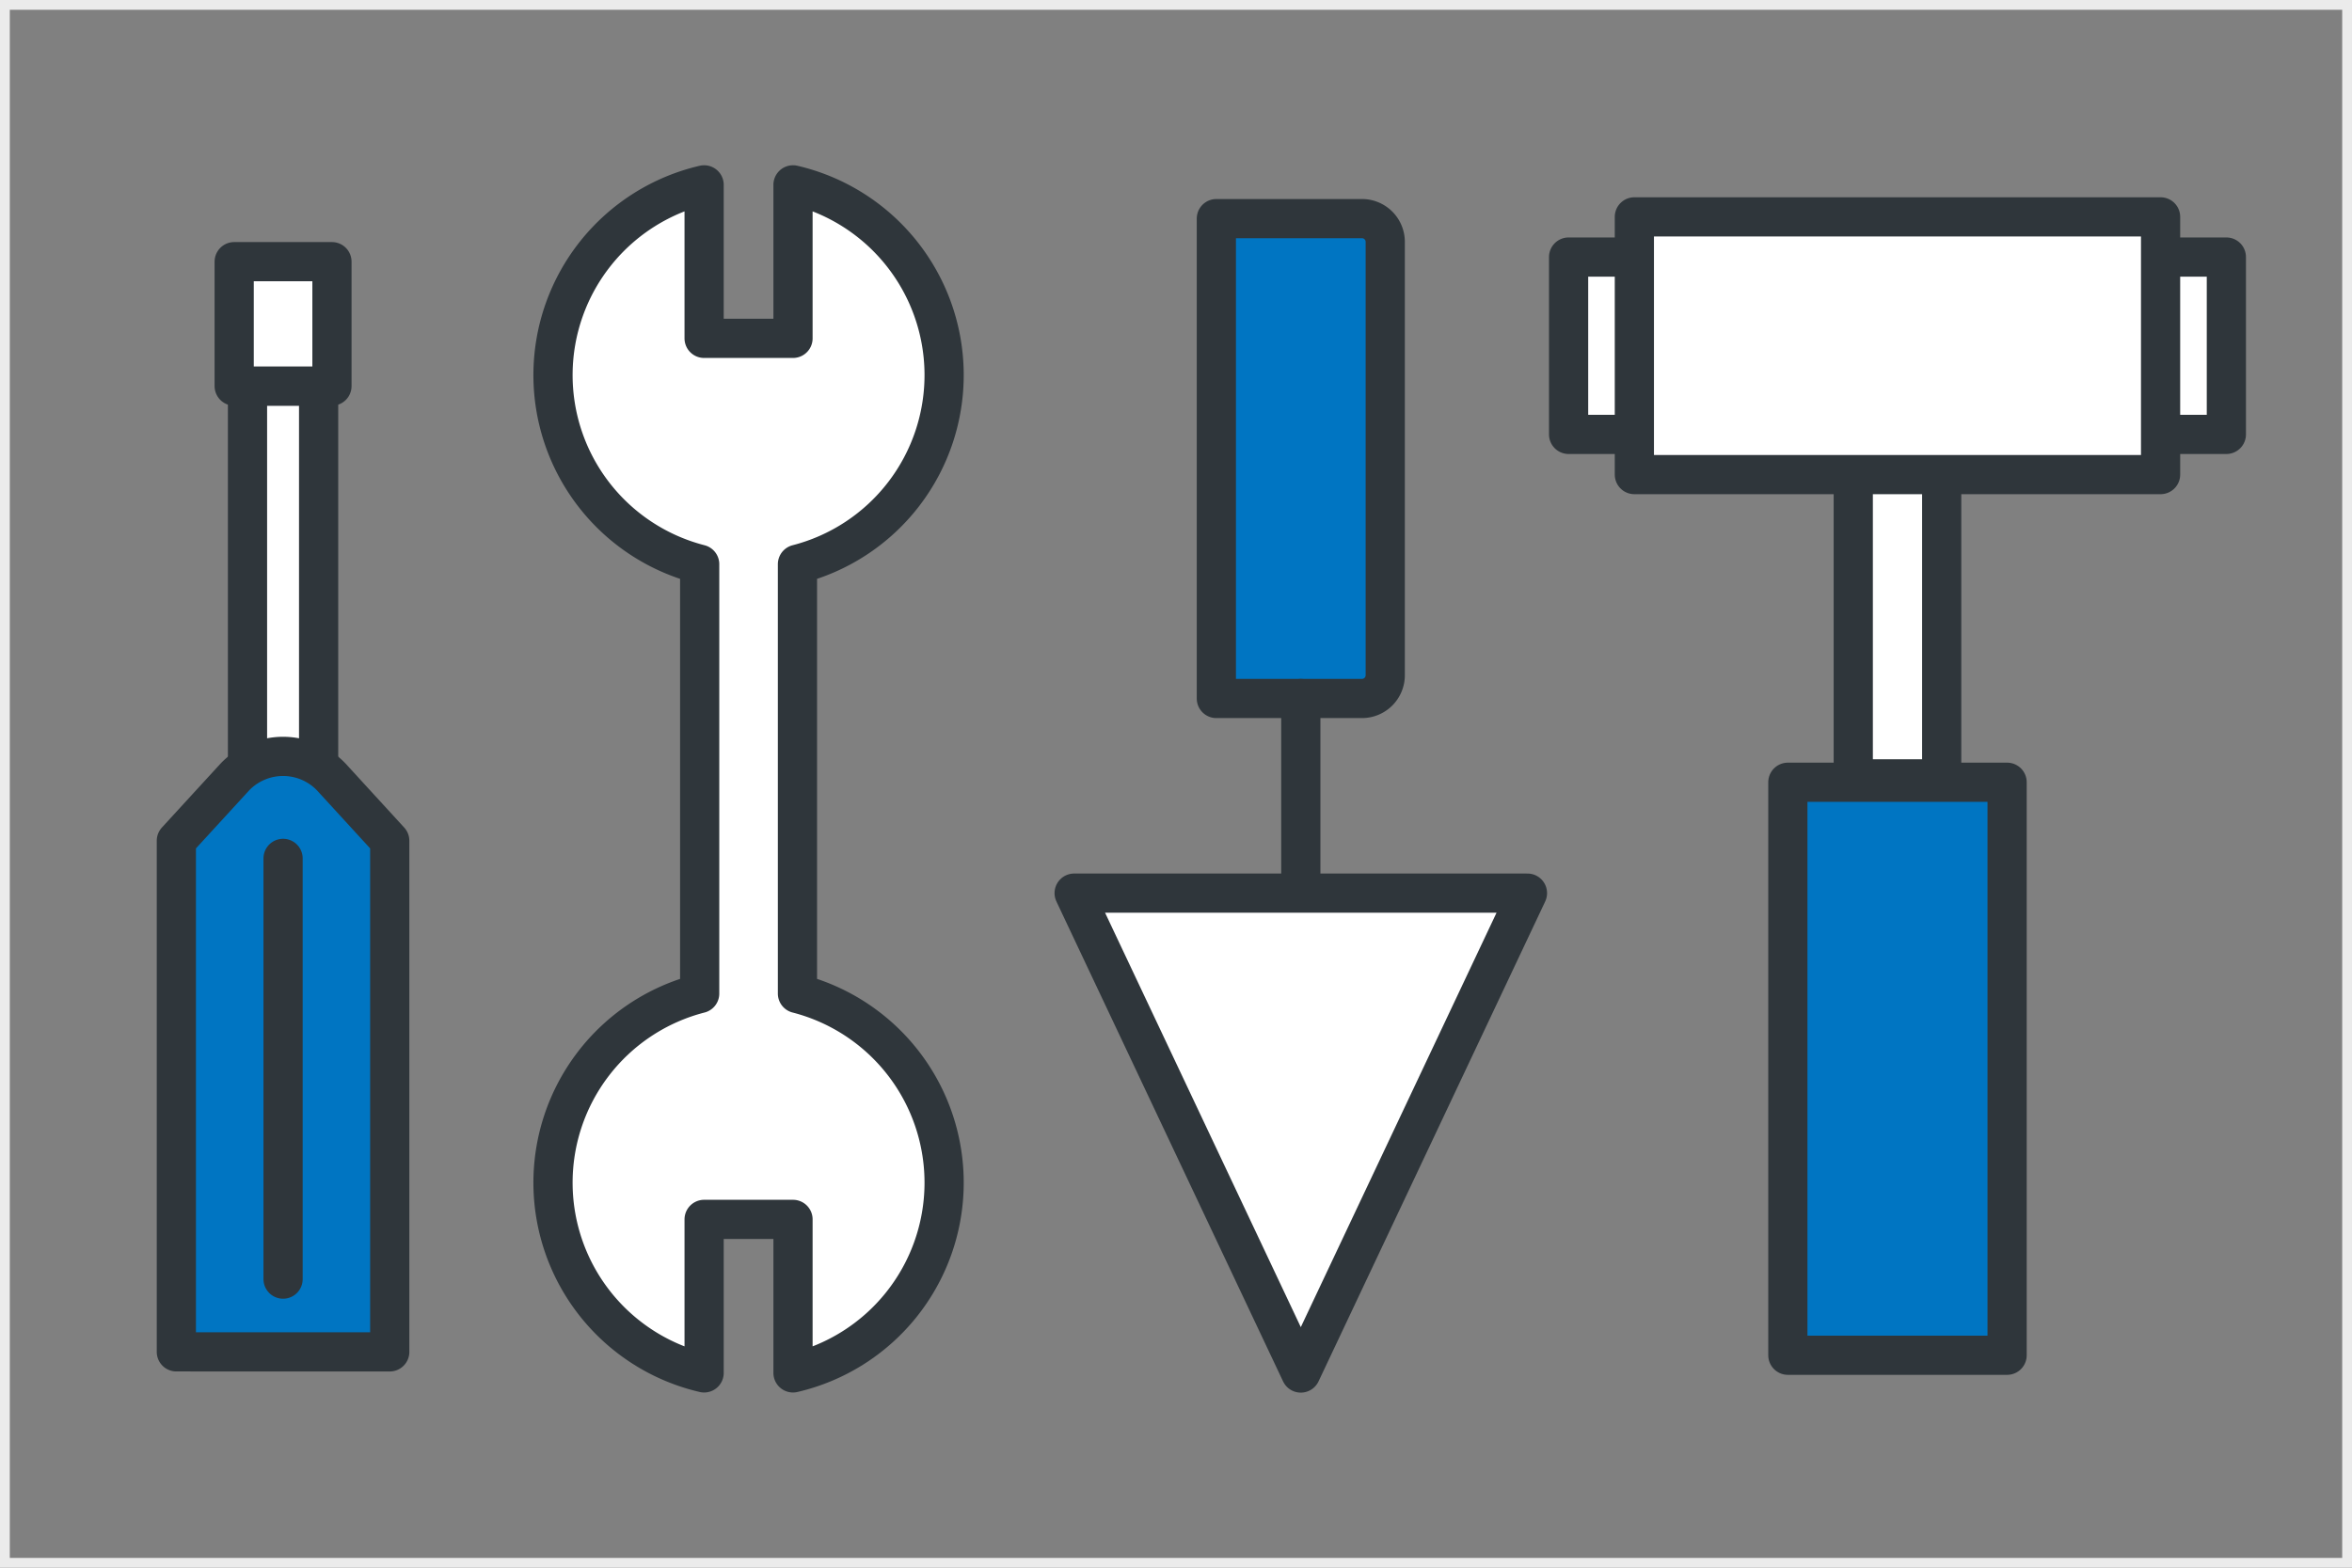
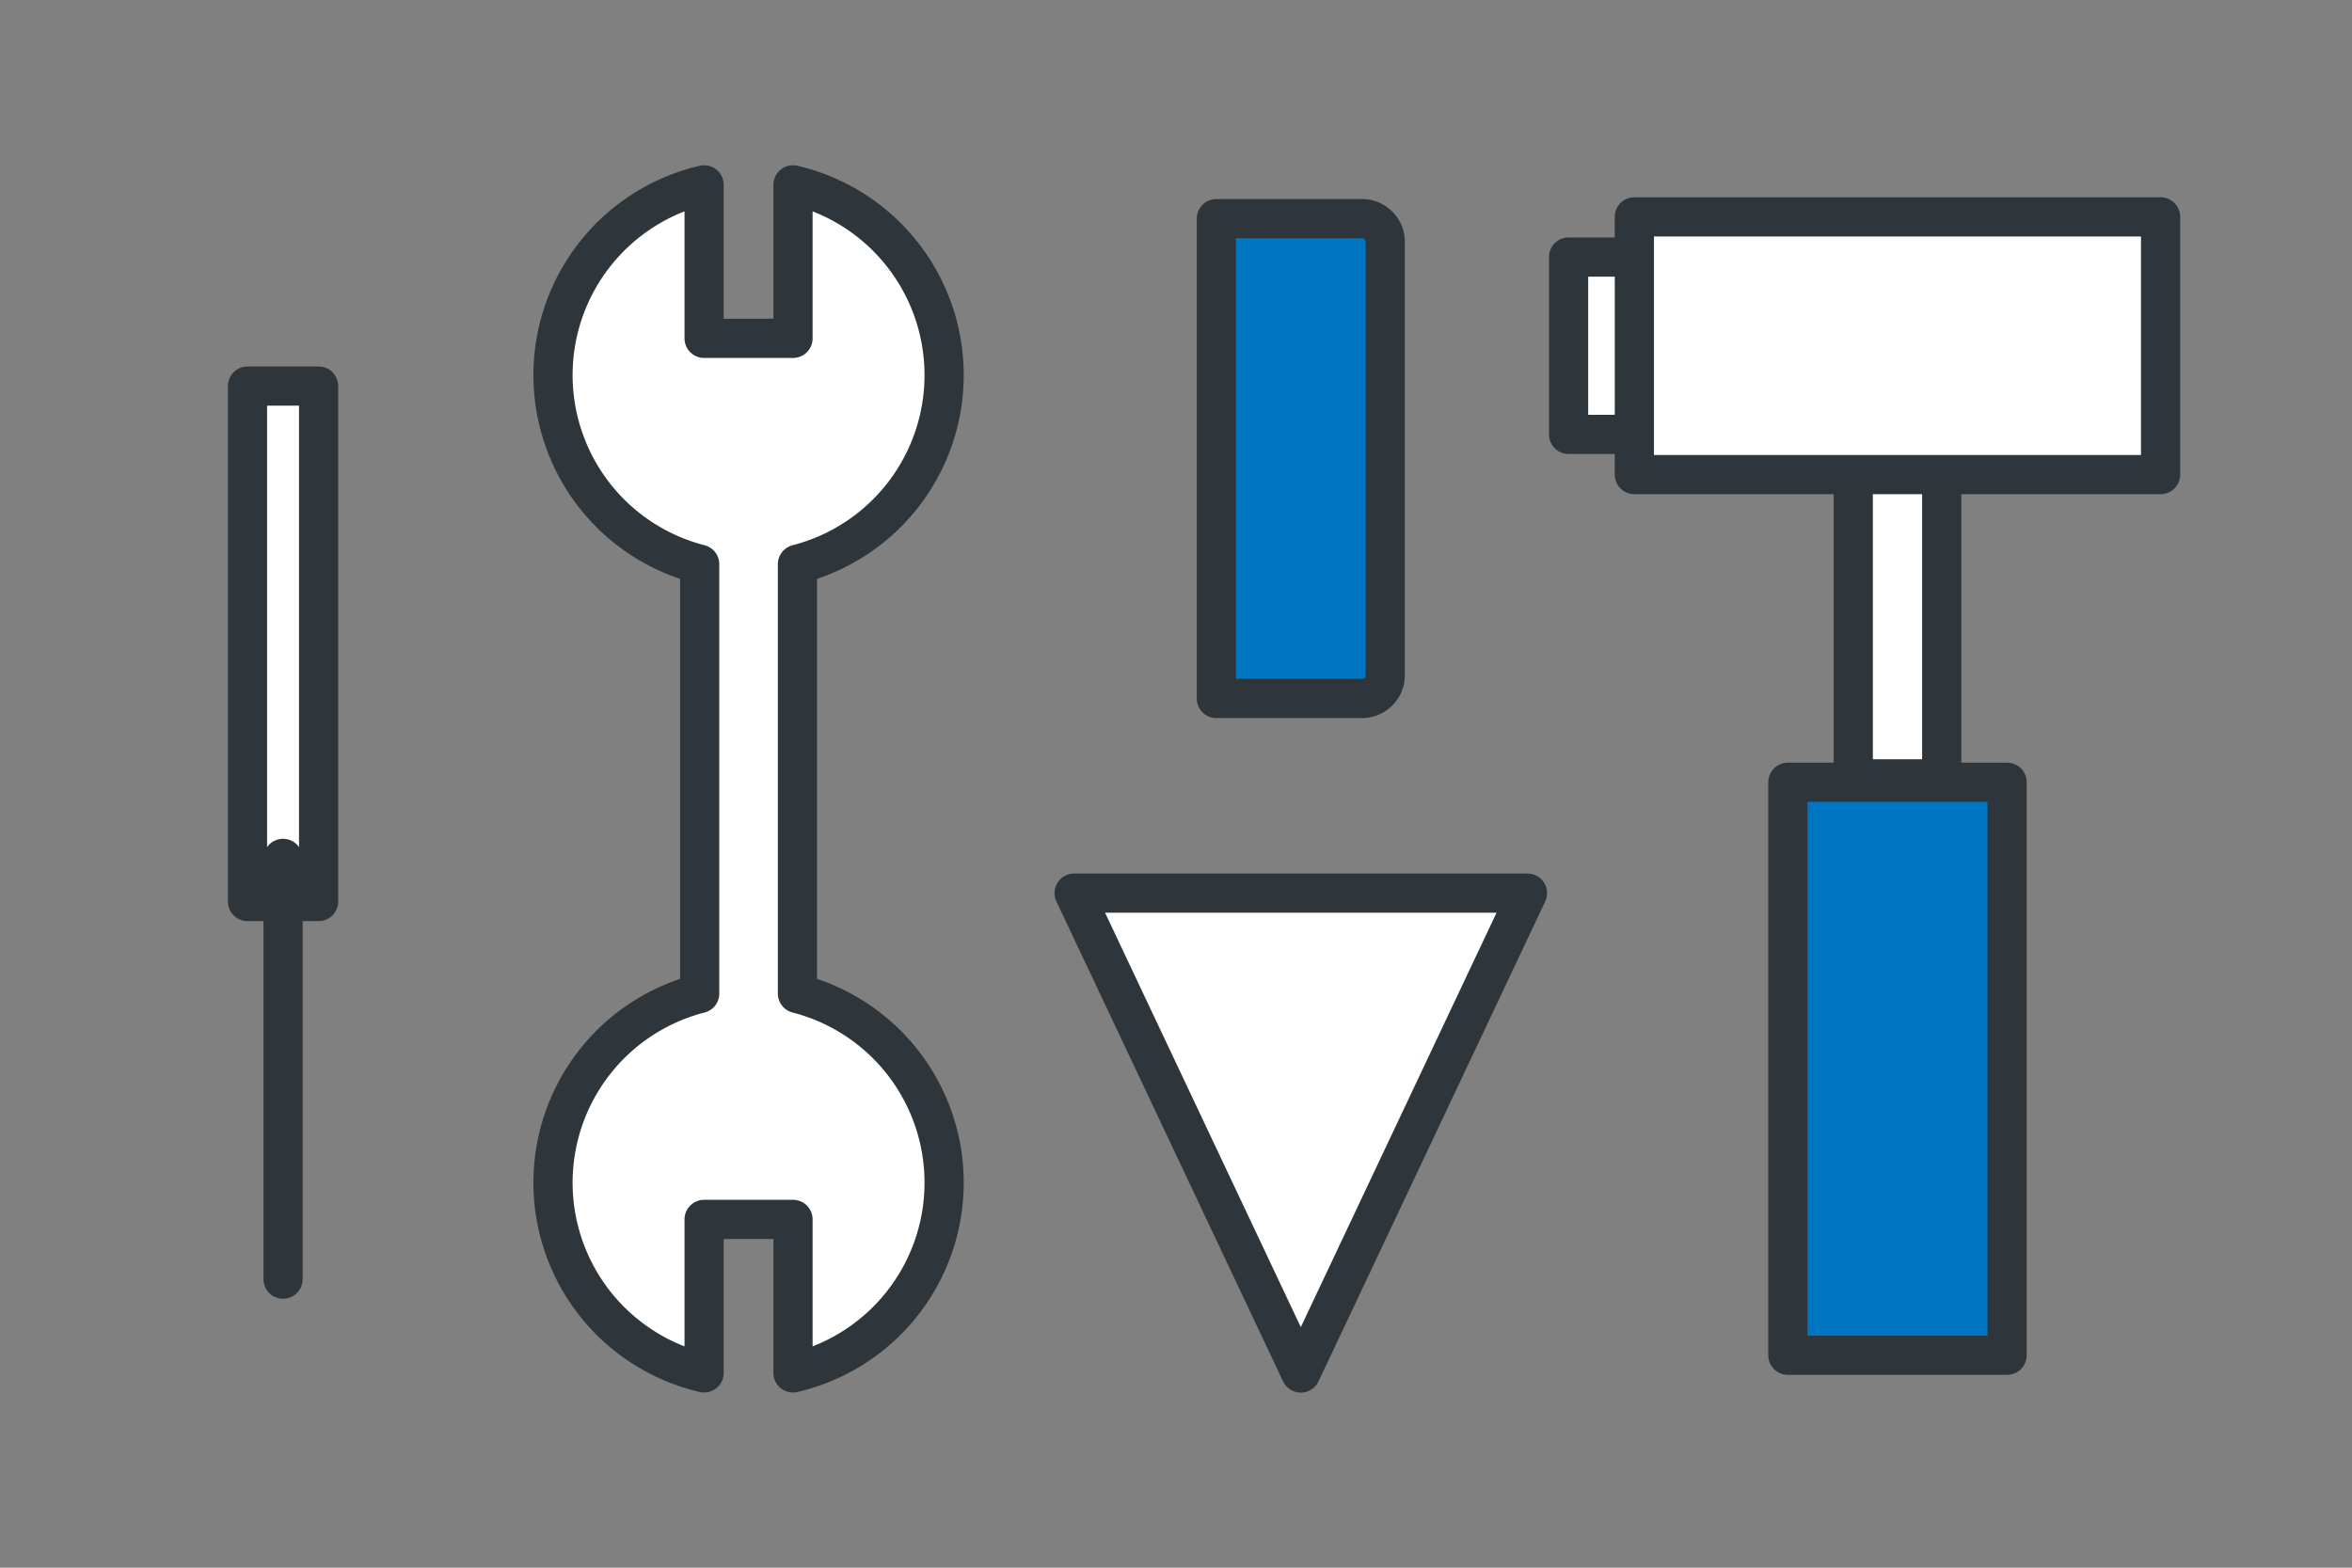
<svg xmlns="http://www.w3.org/2000/svg" width="240" height="160" viewBox="0 0 240 160">
  <rect x="0" y="0" width="240" height="160" fill="#808080" stroke="none" />
  <g transform="translate(-550.5 -2718)">
    <g transform="translate(550.5 2718)" fill="none" stroke="#ebebeb" stroke-width="1">
      <rect width="240" height="160" stroke="none" />
-       <rect x="0.5" y="0.5" width="239" height="159" fill="none" />
    </g>
    <rect width="7.256" height="52.608" transform="translate(575.756 2757.404)" fill="#fff" stroke="#2f363b" stroke-linecap="round" stroke-linejoin="round" stroke-width="4" />
-     <rect width="9.977" height="12.698" transform="translate(584.373 2757.404) rotate(180)" fill="#fff" stroke="#2f363b" stroke-linecap="round" stroke-linejoin="round" stroke-width="4" />
-     <path d="M363.974,1152.964V1100.8l-5.984-6.532a6.812,6.812,0,0,0-9.8,0L342.2,1100.8v52.161Z" transform="translate(226.295 1703.01)" fill="#0075c2" stroke="#2f363b" stroke-linecap="round" stroke-linejoin="round" stroke-width="4" />
    <line y2="42.942" transform="translate(579.385 2805.607)" fill="#fff" stroke="#2f363b" stroke-linecap="round" stroke-linejoin="round" stroke-width="4" />
    <path d="M408.37,1112.155v-43.816a19.932,19.932,0,0,0-.454-38.718v15.666h-9.07v-15.666a19.932,19.932,0,0,0-.453,38.718v43.816a19.932,19.932,0,0,0,.453,38.718v-15.666h9.07v15.666a19.932,19.932,0,0,0,.454-38.718Z" transform="translate(223.503 1707.246)" fill="#fff" stroke="#2f363b" stroke-linecap="round" stroke-linejoin="round" stroke-width="4" />
    <rect width="10.441" height="18.102" transform="translate(710.561 2744.234)" fill="#fff" stroke="#2f363b" stroke-linecap="round" stroke-linejoin="round" stroke-width="4" />
-     <rect width="10.441" height="18.102" transform="translate(767.239 2744.234)" fill="#fff" stroke="#2f363b" stroke-linecap="round" stroke-linejoin="round" stroke-width="4" />
    <rect width="9.023" height="41.901" transform="translate(739.609 2755.592)" fill="#fff" stroke="#2f363b" stroke-linecap="round" stroke-linejoin="round" stroke-width="4" />
    <rect width="53.696" height="26.304" transform="translate(717.272 2740.133)" fill="#fff" stroke="#2f363b" stroke-linecap="round" stroke-linejoin="round" stroke-width="4" />
    <rect width="22.373" height="58.481" transform="translate(755.307 2856.318) rotate(180)" fill="#0075c2" stroke="#2f363b" stroke-linecap="round" stroke-linejoin="round" stroke-width="4" />
    <path d="M0,0H14.859a2.375,2.375,0,0,1,2.375,2.375V46.6a2.375,2.375,0,0,1-2.375,2.375H0a0,0,0,0,1,0,0V0A0,0,0,0,1,0,0Z" transform="translate(674.618 2740.313)" fill="#0075c2" stroke="#2f363b" stroke-linecap="round" stroke-linejoin="round" stroke-width="4" />
-     <line y2="19.86" transform="translate(683.235 2789.293)" fill="#fff" stroke="#2f363b" stroke-linecap="round" stroke-linejoin="round" stroke-width="4" />
    <path d="M463.594,1156.137l23.129-48.98H440.465Z" transform="translate(219.641 1701.996)" fill="#fff" stroke="#2f363b" stroke-linecap="round" stroke-linejoin="round" stroke-width="4" />
  </g>
</svg>